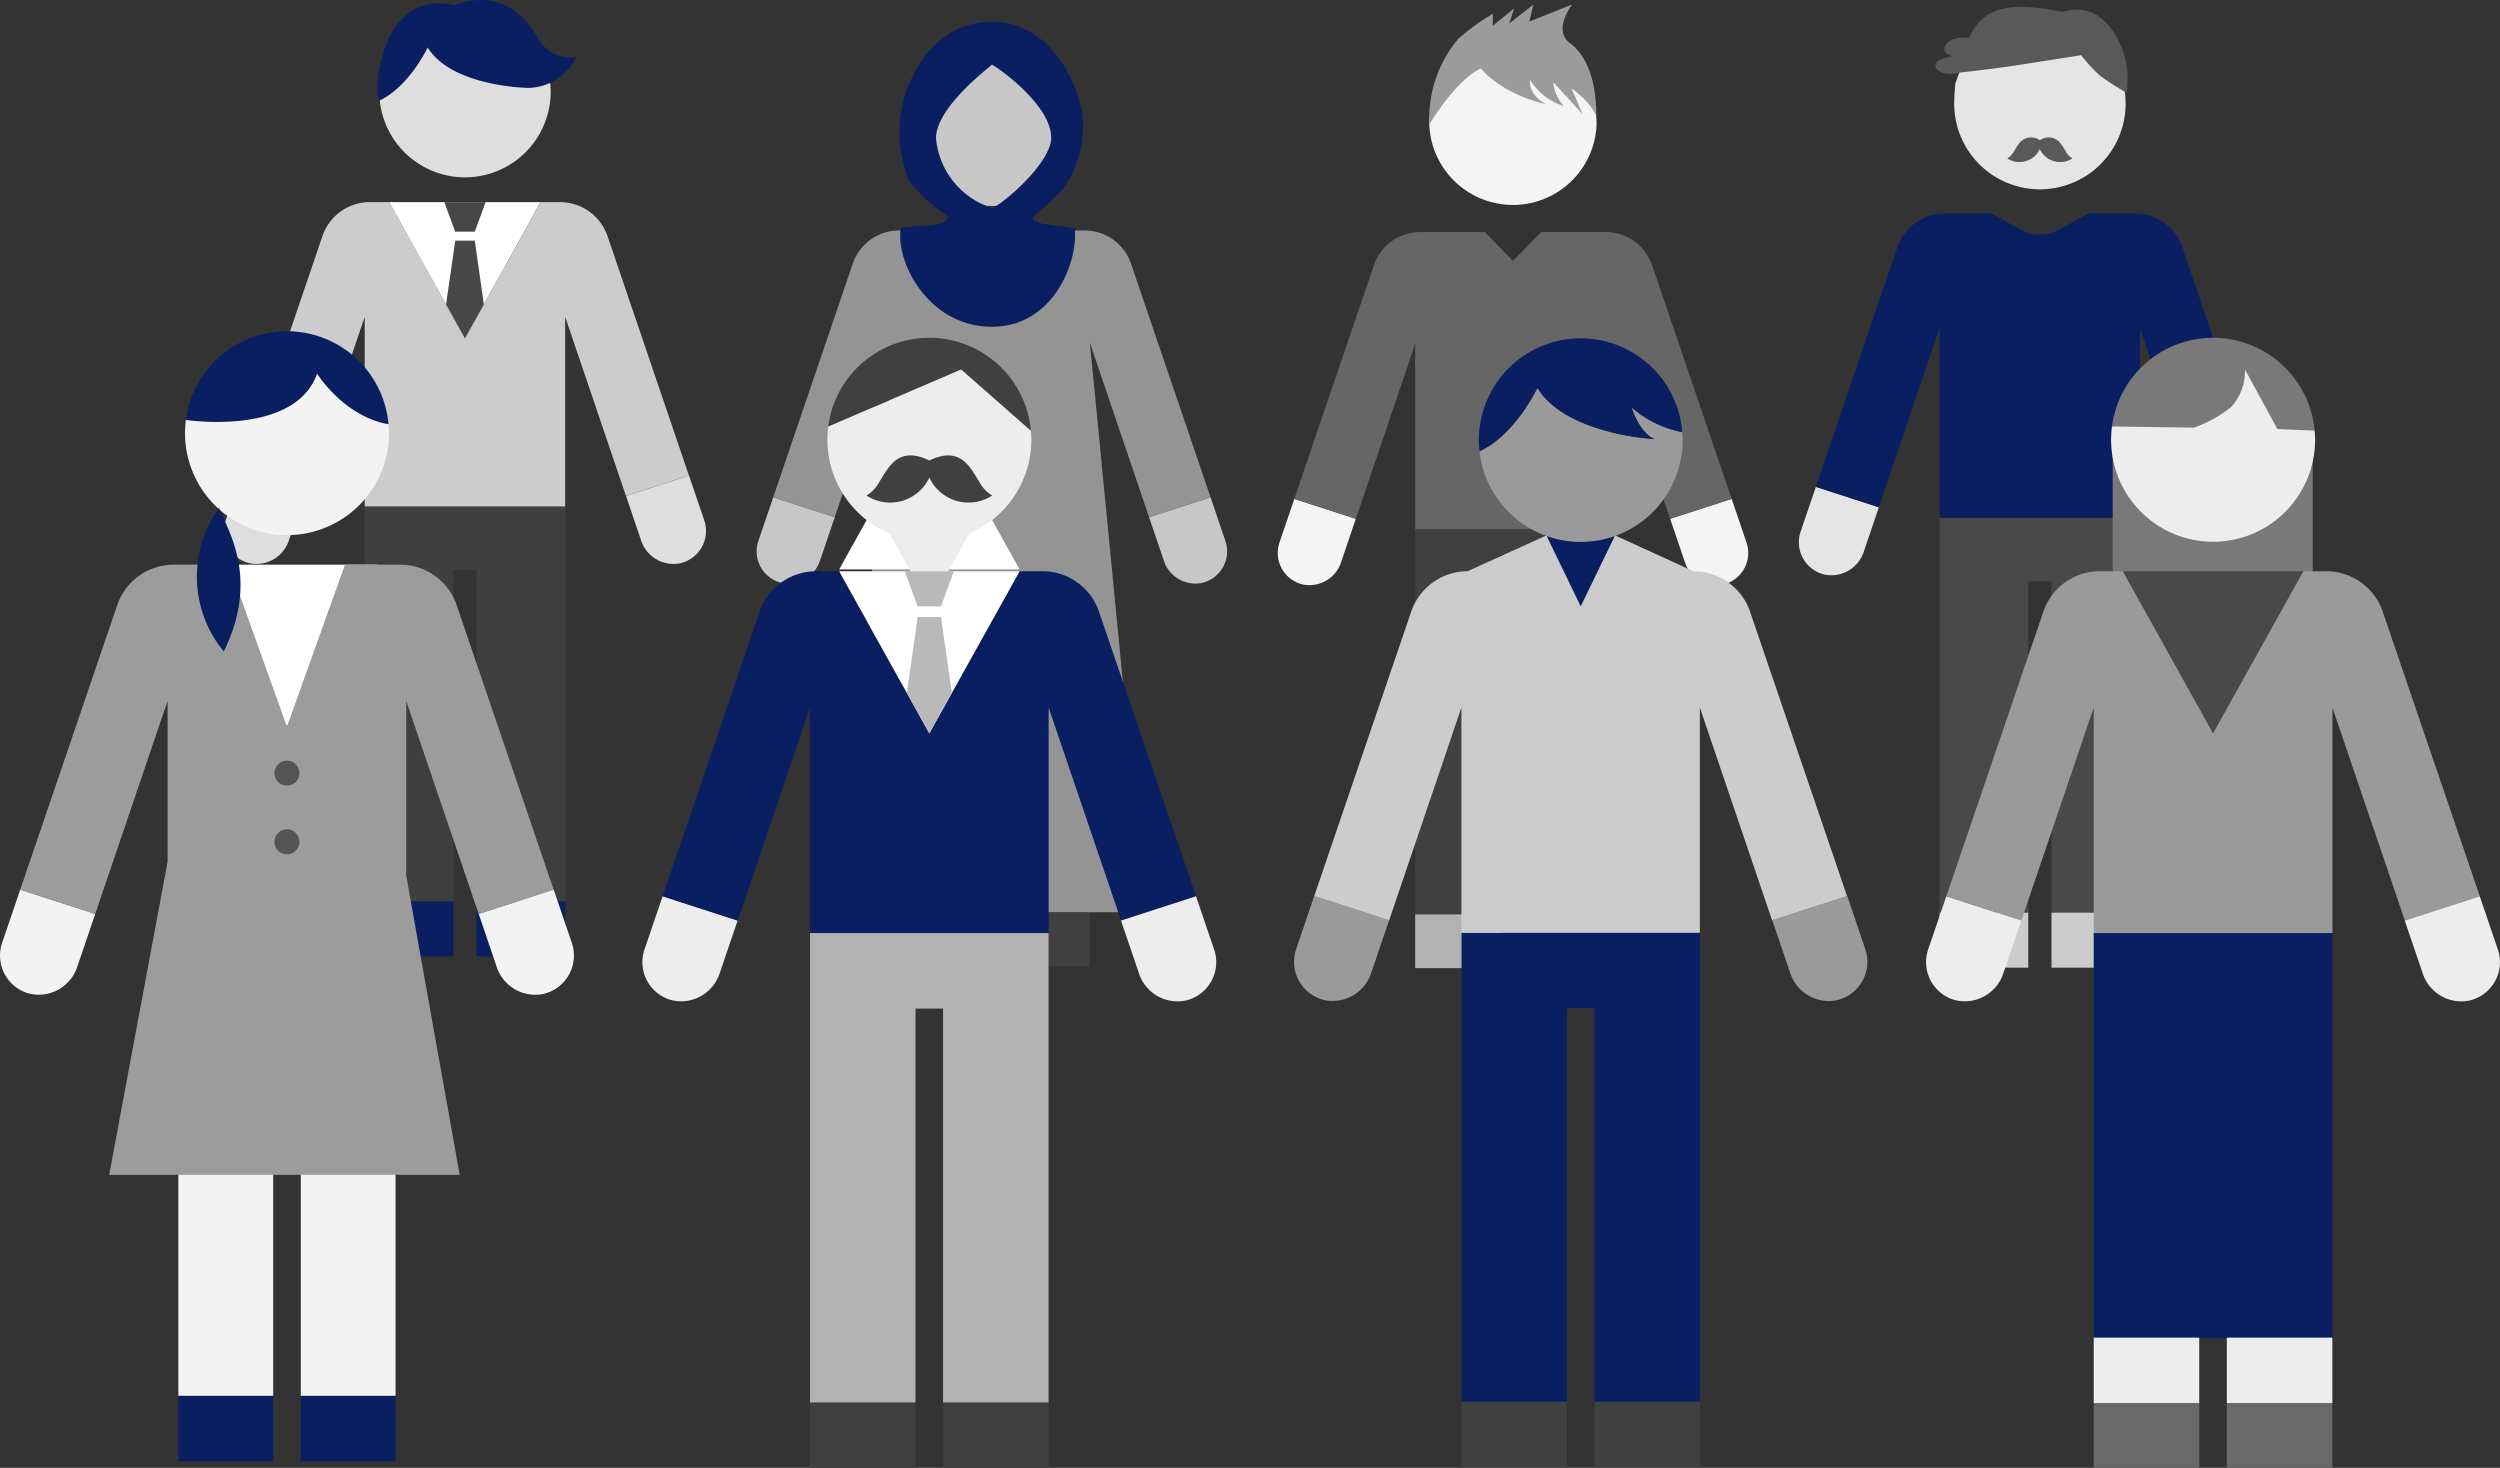
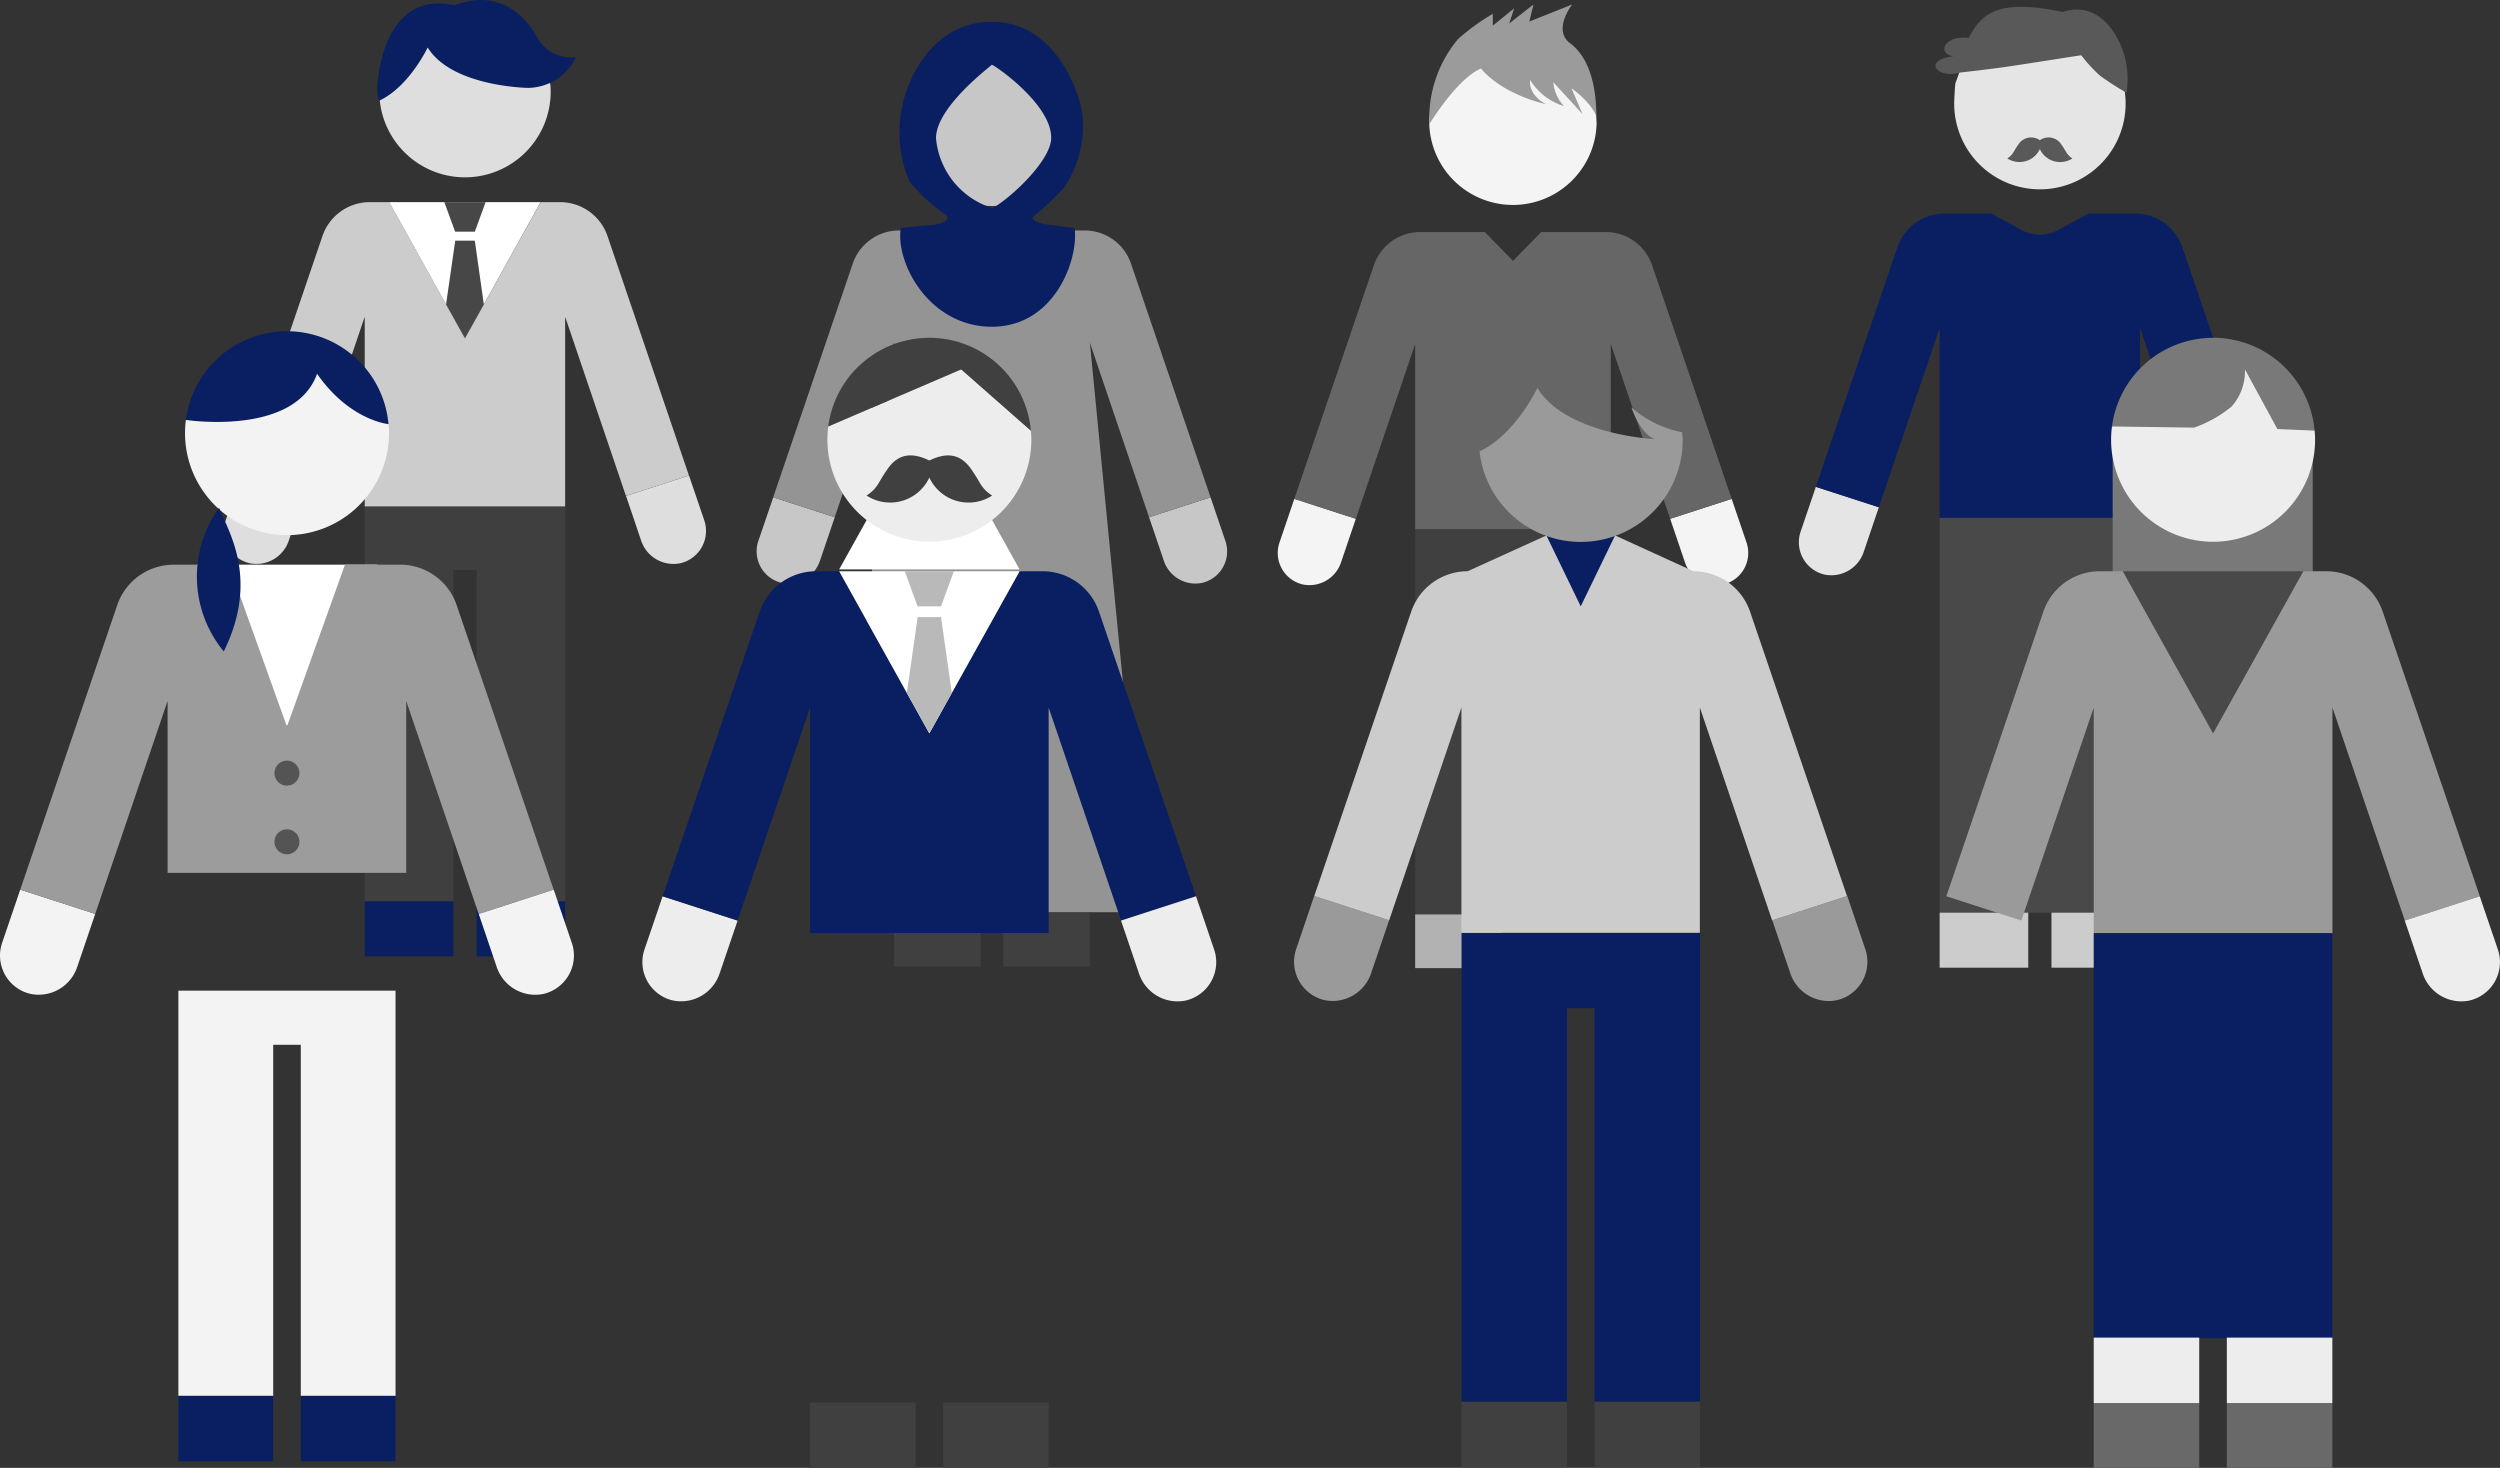
<svg xmlns="http://www.w3.org/2000/svg" data-name="グループ 6108" width="218" height="128">
  <rect width="100%" height="100%" fill="#333333" stroke="none" />
  <g data-name="グループ 6098">
    <path data-name="パス 5165" d="M140.464 79.739v-33.61h-17.06v33.61h7.544v-28.2h1.97v28.2z" fill="#404040" />
    <path data-name="パス 5166" d="M111.571 47.307a2.819 2.819 0 001.758 3.579 2.575 2.575 0 00.273.078 2.9 2.9 0 003.346-1.955l1.279-3.77-5.363-1.738z" fill="#f4f4f4" />
    <path data-name="パス 5167" d="M151.002 43.502l-5.362 1.738 1.278 3.769a2.905 2.905 0 003.348 1.956 2.819 2.819 0 002.107-3.385 2.896 2.896 0 00-.077-.272z" fill="#f4f4f4" />
    <path data-name="長方形 893" fill="#b2b2b2" d="M123.403 79.738h7.544v4.684h-7.544z" />
    <path data-name="長方形 894" fill="#404040" d="M132.921 79.738h7.543v4.684h-7.543z" />
    <path data-name="パス 5168" d="M134.391 20.235l-2.457 2.514-2.457-2.514h-5.637a4.266 4.266 0 00-4.036 2.888l-6.939 20.378 5.362 1.738 5.175-15.245v16.139h17.061v-16.14l5.175 15.245 5.363-1.738-6.938-20.378a4.267 4.267 0 00-4.037-2.888z" fill="#666" />
    <path data-name="パス 5169" d="M139.19 10.173a7.289 7.289 0 00-14.488-.3 7.688 7.688 0 00-.069.955 7.3 7.3 0 0014.591 0c0-.22-.013-.439-.034-.654" fill="#f4f4f4" />
    <path data-name="パス 5170" d="M129.146 5.971s1.506 2.094 5.672 3.119c-1.654-.893-1.388-2.115-1.388-2.115a5.273 5.273 0 002.942 2.275 3.525 3.525 0 01-.926-2.084l2.547 2.778-.959-2.248c1.918 1.422 2.167 2.47 2.167 2.47 0-3.011-.754-5.247-2.3-6.407s.2-3.373.2-3.373l-3.745 1.494.363-1.488-2.116 1.654.434-1.32-1.865 1.511V1.204a18.9 18.9 0 00-3.029 2.2 10.776 10.776 0 00-2.5 7.425s2.379-3.955 4.5-4.857" fill="#9b9b9b" />
  </g>
  <g data-name="グループ 6099">
    <path data-name="パス 5171" d="M93.756 10.035a7.289 7.289 0 00-14.489-.3" fill="#545454" />
    <path data-name="パス 5173" d="M66.129 47.169a2.822 2.822 0 001.762 3.58 2.791 2.791 0 00.27.077 2.9 2.9 0 003.347-1.952l1.282-3.77-5.363-1.738z" fill="#c7c7c7" />
    <path data-name="パス 5174" d="M105.56 43.364l-5.361 1.738 1.279 3.769a2.9 2.9 0 003.346 1.956 2.82 2.82 0 002.108-3.385 2.738 2.738 0 00-.078-.272z" fill="#c7c7c7" />
    <path data-name="長方形 895" fill="#404040" d="M77.962 79.6h7.544v4.684h-7.544z" />
    <path data-name="長方形 896" fill="#404040" d="M87.479 79.6h7.543v4.684h-7.543z" />
    <path data-name="パス 5175" d="M93.755 10.035a7.289 7.289 0 00-14.489-.3 6.746 6.746 0 00-.012 1.836 7.294 7.294 0 0014.532-.881c0-.22-.013-.439-.032-.654" fill="#c7c7c7" />
    <path data-name="パス 5176" d="M100.198 45.1l5.361-1.738-6.937-20.378a4.266 4.266 0 00-4.035-2.888h-3.3a5.46 5.46 0 01-9.59 0h-3.3a4.266 4.266 0 00-4.036 2.888l-6.937 20.378 5.363 1.738 5.174-15.245v.26l-4.844 49.431H99.87l-4.829-49.628h-.012v-.062z" fill="#949494" />
    <path data-name="パス 5177" d="M90.04 19.061c.013-.228.134-.173.318-.4a20.293 20.293 0 002.438-2.318 9.535 9.535 0 001.6-6.312c-.28-2.21-2.483-8.134-7.909-8.134s-7.576 5.5-7.9 7.833a10.823 10.823 0 00.712 6.078 14.481 14.481 0 003.15 2.914c.208.188.228.139.108.455-.61.6-1.867.384-4.01.715-.475 3.032 2.476 8.6 7.945 8.6s7.572-5.865 7.216-8.6c-2.086-.3-3.2-.265-3.671-.827m-3.575-.9l.03-.036a7.012 7.012 0 01-4.874-6.123c.068-2.624 4.354-5.907 4.874-6.361.417.152 5.246 3.527 5.171 6.421-.052 1.975-3.518 5.188-5.129 6.1h-.073" fill="#0a1f62" />
  </g>
  <g data-name="グループ 6100">
    <path data-name="パス 5178" d="M49.287 78.593V44.161H31.806v34.432h7.735V49.704h2.019v28.889z" fill="#3f3f3f" />
    <path data-name="パス 5179" d="M19.682 45.364a2.893 2.893 0 001.807 3.671c.09.031.181.056.273.078a2.975 2.975 0 003.43-2l1.311-3.869-5.494-1.779z" fill="#dedede" />
    <path data-name="パス 5180" d="M52.974 20.584a4.369 4.369 0 00-4.136-2.957h-1.686l-6.61 11.88-6.6-11.883h-1.69a4.366 4.366 0 00-4.134 2.957l-7.109 20.885 5.494 1.78 5.3-15.62v16.532h17.479V27.624l5.3 15.619 5.493-1.779z" fill="#ccc" />
    <path data-name="パス 5181" d="M60.081 41.466l-5.492 1.779 1.31 3.869a2.973 2.973 0 003.429 2 2.891 2.891 0 002.161-3.47q-.033-.14-.079-.278z" fill="#dedede" />
    <path data-name="長方形 897" fill="#0a1f62" d="M31.806 78.594h7.729v4.799h-7.729z" />
    <path data-name="長方形 898" fill="#0a1f62" d="M41.557 78.594h7.729v4.799h-7.729z" />
    <path data-name="パス 5182" d="M33.141 7.008a7.472 7.472 0 1014.879.98c0-.228-.015-.456-.035-.673l-4.709-5.2h-5.308z" fill="#dedede" />
    <path data-name="パス 5183" d="M46.086 7.666s-6.666-.077-8.793-3.526c0 0-1.609 3.423-4.231 4.643a3.7 3.7 0 01-.142-1.541c.377-4.106 2.389-7.784 6.693-6.776 3.664-1.432 6.121.693 7.279 2.87a3.349 3.349 0 003.345 1.645 4.724 4.724 0 01-4.146 2.683" fill="#0a1f62" />
    <path data-name="パス 5184" d="M33.94 17.627l6.6 11.883 6.6-11.883z" fill="#fff" />
    <path data-name="パス 5185" d="M39.69 20.202h1.714l.94-2.575h-3.6z" fill="#474747" />
    <path data-name="パス 5186" d="M42.192 26.547l-.789-5.559h-1.707l-.8 5.559 1.647 2.957z" fill="#474747" />
  </g>
  <g data-name="グループ 6101">
-     <path data-name="パス 5187" d="M186.618 79.582V45.15h-17.481v34.432h7.735V50.693h2.02v28.889z" fill="#494949" />
+     <path data-name="パス 5187" d="M186.618 79.582V45.15h-17.481v34.432h7.735V50.693v28.889z" fill="#494949" />
    <path data-name="パス 5188" d="M157.015 46.353a2.894 2.894 0 001.807 3.671c.09.031.181.056.273.078a2.976 2.976 0 003.429-2l1.311-3.869-5.492-1.779z" fill="#e5e5e5" />
    <path data-name="パス 5189" d="M190.306 21.573a4.369 4.369 0 00-4.135-2.958h-4.042l-2.677 1.451a3.3 3.3 0 01-3.147 0l-2.677-1.451h-4.046a4.372 4.372 0 00-4.135 2.958l-7.107 20.881 5.492 1.779 5.3-15.618v16.534h17.481V28.614l5.3 15.618 5.5-1.779z" fill="#0a1f62" />
    <path data-name="パス 5190" d="M197.414 42.455l-5.494 1.779 1.311 3.869a2.977 2.977 0 003.43 2 2.893 2.893 0 002.158-3.476 2.663 2.663 0 00-.078-.273z" fill="#e5e5e5" />
    <path data-name="長方形 899" fill="#ccc" d="M169.136 79.583h7.729v4.799h-7.729z" />
    <path data-name="長方形 900" fill="#ccc" d="M178.888 79.583h7.729v4.799h-7.729z" />
    <path data-name="パス 5191" d="M181.347 3.299l-6.8-.03-3.506 2.526-.536 1.486c-.059.6-.1 1.469-.1 1.7a7.475 7.475 0 1014.878-.98z" fill="#e5e5e5" />
    <path data-name="パス 5192" d="M177.876 12.227a1.316 1.316 0 00-1.835.313l-.032.046c-.487.683-.438.874-.97 1.23a1.954 1.954 0 002.7-.574 1.809 1.809 0 00.134-.243 1.953 1.953 0 002.593.953 1.849 1.849 0 00.246-.135c-.533-.356-.484-.55-.97-1.23a1.32 1.32 0 00-1.822-.391l-.046.032" fill="#595959" />
    <path data-name="パス 5193" d="M179.878 1.041c2.048-.654 3.567.328 4.606 2.021a7.566 7.566 0 01.951 5.024 24.225 24.225 0 01-2.318-1.488 13.129 13.129 0 01-1.634-1.783s-5.082.8-6.537 1.011-4.072.507-4.072.507c-1.933.568-3.3-1.1-.535-1.427-1.485-.208-.8-1.872 1.337-1.6 1.1-2.14 2.555-3.447 8.2-2.259" fill="#595959" />
  </g>
  <g data-name="グループ 6102">
    <path data-name="パス 5200" d="M17.158 49.241l7.867 14.127 7.867-14.127z" fill="#fff" />
    <path data-name="パス 5201" d="M34.492 121.721V86.386H15.555v35.335h8.267V91.106h2.408v30.615z" fill="#f3f3f3" />
    <path data-name="パス 5202" d="M.185 82.213a3.435 3.435 0 002.14 4.36h.007c.11.036.22.068.33.094a3.541 3.541 0 004.081-2.381l1.562-4.593-6.54-2.115z" fill="#f3f3f3" />
    <path data-name="パス 5203" d="M39.817 52.756a5.206 5.206 0 00-4.924-3.518H30.08l-5.058 14.127-5.065-14.124h-4.809a5.2 5.2 0 00-4.923 3.519L1.763 77.58l6.54 2.116 6.311-18.569v14.987h20.809v-14.99l6.314 18.569 6.54-2.117z" fill="#9c9c9c" />
    <path data-name="パス 5204" d="M48.284 77.58l-6.54 2.117 1.561 4.593a3.54 3.54 0 004.08 2.381 3.437 3.437 0 002.572-4.124 3.41 3.41 0 00-.095-.33z" fill="#f3f3f3" />
    <path data-name="長方形 903" fill="#0a1f62" d="M15.55 121.721h8.266v5.705H15.55z" />
    <path data-name="長方形 904" fill="#0a1f62" d="M26.226 121.721h8.266v5.705h-8.266z" />
    <path data-name="パス 5205" d="M16.21 36.611a8.894 8.894 0 1017.712 1.164c0-.27-.018-.535-.04-.8l-6.079-5.346z" fill="#f3f3f3" />
    <path data-name="パス 5206" d="M25.02 28.887a8.886 8.886 0 00-8.815 7.73s9.479 1.461 11.444-4.023c2.85 4.088 6.228 4.39 6.228 4.39a8.894 8.894 0 00-8.858-8.1" fill="#0a1f62" />
-     <path data-name="パス 5207" d="M14.599 75.223l-5.078 27.219h30.564L35.22 75.223z" fill="#9c9c9c" />
    <path data-name="パス 5208" d="M19.1 44.284a10.268 10.268 0 00.413 12.524c3.109-6.314.415-10.453-.413-12.524" fill="#0a1f62" />
    <path data-name="パス 5209" d="M26.11 67.416a1.088 1.088 0 11-1.089-1.087 1.089 1.089 0 011.088 1.087" fill="#545454" />
    <path data-name="パス 5210" d="M26.11 73.405a1.088 1.088 0 11-1.089-1.087 1.089 1.089 0 011.088 1.087" fill="#545454" />
  </g>
  <g data-name="グループ 6103">
    <path data-name="長方形 907" fill="#797979" d="M184.225 39.02h17.443v27.411h-17.443z" />
    <path data-name="長方形 908" fill="#0a1f62" d="M182.572 81.358h20.809v35.331h-20.809z" />
-     <path data-name="パス 5221" d="M168.138 82.787a3.435 3.435 0 002.141 4.36h.005c.11.036.22.068.33.094a3.542 3.542 0 004.081-2.381l1.563-4.587-6.54-2.117z" fill="#ededed" />
    <path data-name="パス 5222" d="M207.772 53.331a5.2 5.2 0 00-4.923-3.519h-2.01l-7.867 14.127-7.867-14.127h-2a5.2 5.2 0 00-4.922 3.519l-8.462 24.824 6.54 2.117 6.312-18.569v19.659h20.816v-19.66l6.312 18.57 6.54-2.117z" fill="#9a9a9a" />
    <path data-name="パス 5223" d="M216.235 78.154l-6.542 2.119 1.563 4.592a3.542 3.542 0 004.081 2.381 3.436 3.436 0 002.571-4.121 3.412 3.412 0 00-.094-.33z" fill="#ededed" />
    <path data-name="長方形 909" fill="#696969" d="M182.573 122.295h9.2V128h-9.2z" />
    <path data-name="長方形 910" fill="#696969" d="M194.18 122.295h9.2V128h-9.2z" />
    <path data-name="長方形 911" fill="#ededed" d="M182.573 116.64h9.2v5.705h-9.2z" />
    <path data-name="長方形 912" fill="#ededed" d="M194.18 116.64h9.2v5.705h-9.2z" />
    <path data-name="パス 5224" d="M184.164 37.187a8.894 8.894 0 1017.712 1.164c0-.27-.016-.535-.04-.8l-6.078-5.346z" fill="#ededed" />
    <path data-name="パス 5225" d="M192.977 29.458a8.889 8.889 0 00-8.815 7.73l7.157.1a10.774 10.774 0 003.27-1.83 4.625 4.625 0 001.167-3.254l2.83 5.207 3.248.141a8.894 8.894 0 00-8.86-8.1" fill="#797979" />
    <path data-name="パス 5226" d="M185.115 49.812l7.867 14.127 7.867-14.127z" fill="#494949" />
  </g>
  <g data-name="グループ 6105">
    <path data-name="パス 5195" d="M113.025 82.763a3.433 3.433 0 002.144 4.354c.11.036.22.068.33.095a3.542 3.542 0 004.074-2.381l1.56-4.59-6.534-2.113z" fill="#9a9a9a" />
    <path data-name="パス 5194" d="M148.24 122.239v-40.9h-20.792v40.9h9.193V87.915h2.4v34.32z" fill="#0a1f62" />
    <path data-name="パス 5196" d="M161.083 78.133l-6.54 2.113 1.56 4.59a3.541 3.541 0 004.074 2.381 3.437 3.437 0 002.57-4.125 3.41 3.41 0 00-.095-.33z" fill="#9a9a9a" />
    <path data-name="長方形 901" fill="#404040" d="M127.445 122.238h9.193v5.7h-9.193z" />
    <path data-name="長方形 902" fill="#404040" d="M139.045 122.238h9.195v5.7h-9.195z" />
    <path data-name="パス 5218" d="M145.709 55.128l-7.867-14.127-7.862 14.127z" fill="#0a1f62" />
    <g data-name="グループ 6104">
      <path data-name="パス 5198" d="M134.06 33.836c2.532 4.1 10.25 4.458 10.25 4.458-1.327-.482-2.05-2.771-2.05-2.771a9.343 9.343 0 004.424 2.165c.018.226.047.441.047.677a8.889 8.889 0 01-17.429 2.467 9.22 9.22 0 01-.284-1.477c3.121-1.449 5.038-5.518 5.038-5.518" fill="#9a9a9a" />
-       <path data-name="パス 5199" d="M142.262 35.521s.722 2.288 2.049 2.771c0 0-7.716-.363-10.249-4.459 0 0-1.918 4.075-5.037 5.52a8.764 8.764 0 01-.072-.991c0-.269.017-.535.04-.8a8.885 8.885 0 0117.651-.368c.021.16.022.325.035.488a9.383 9.383 0 01-4.417-2.166" fill="#0a1f62" />
    </g>
    <path data-name="パス 5197" d="M140.834 46.691l-2.994 6.184-2.995-6.184-6.87 3.122a5.2 5.2 0 00-4.917 3.516l-8.455 24.806 6.533 2.114 6.3-18.557v19.647h20.791V61.698l6.3 18.557 6.535-2.114-8.457-24.806a5.2 5.2 0 00-4.922-3.516z" fill="#ccc" />
  </g>
  <g data-name="グループ 6107">
    <path data-name="長方形 905" fill="#404040" d="M70.631 122.295h9.2V128h-9.2z" />
    <path data-name="長方形 906" fill="#404040" d="M82.24 122.295h9.2V128h-9.2z" />
-     <path data-name="パス 5211" d="M91.435 122.295V81.358h-20.8v40.937h9.2V87.949h2.4v34.347z" fill="#b2b2b2" />
    <path data-name="パス 5212" d="M56.201 82.787a3.434 3.434 0 002.14 4.36h.007c.11.036.22.068.33.094a3.542 3.542 0 004.081-2.381l1.562-4.587-6.54-2.117z" fill="#ededed" />
    <path data-name="パス 5213" d="M95.83 53.331a5.2 5.2 0 00-4.923-3.519h-2.008l-7.866 14.127-7.867-14.127h-2a5.2 5.2 0 00-4.922 3.519l-8.462 24.824 6.54 2.117 6.312-18.569v19.659h20.808v-19.66l6.314 18.565 6.54-2.117z" fill="#0a1f62" />
    <path data-name="パス 5214" d="M104.292 78.154l-6.54 2.119 1.561 4.593a3.542 3.542 0 004.081 2.381 3.437 3.437 0 002.572-4.124 3.124 3.124 0 00-.094-.33z" fill="#ededed" />
    <path data-name="パス 5218" d="M88.907 49.653L81.04 35.526l-7.866 14.127z" fill="#fff" />
-     <path data-name="パス 5218" d="M73.174 38.64l7.867 14.127 7.866-14.127z" fill="#ededed" />
    <path data-name="パス 5218" d="M73.174 49.812l7.867 14.127 7.866-14.127z" fill="#fff" />
    <path data-name="パス 5219" d="M80.017 52.875h2.04l1.121-3.063h-4.285z" fill="#b9b9b9" />
    <path data-name="パス 5220" d="M82.998 60.418l-.94-6.608h-2.039l-.94 6.608 1.959 3.524z" fill="#b9b9b9" />
    <g data-name="グループ 6106">
      <path data-name="パス 5215" d="M72.224 37.187a8.893 8.893 0 1017.711 1.164c0-.27-.017-.535-.04-.8l-6.078-5.346z" fill="#ededed" />
      <path data-name="パス 5216" d="M81.035 40.153c-1.407-.678-2.63-.671-3.6.692-.936 1.309-.843 1.683-1.872 2.367a3.768 3.768 0 005.215-1.1 3.83 3.83 0 00.261-.47 3.77 3.77 0 005.475 1.573c-1.029-.685-.937-1.058-1.872-2.367-.975-1.362-2.2-1.371-3.6-.692" fill="#404040" />
      <path data-name="パス 5217" d="M81.036 29.458a8.888 8.888 0 00-8.815 7.73l11.595-4.979 6.076 5.346a8.893 8.893 0 00-8.859-8.1" fill="#404040" />
    </g>
  </g>
</svg>